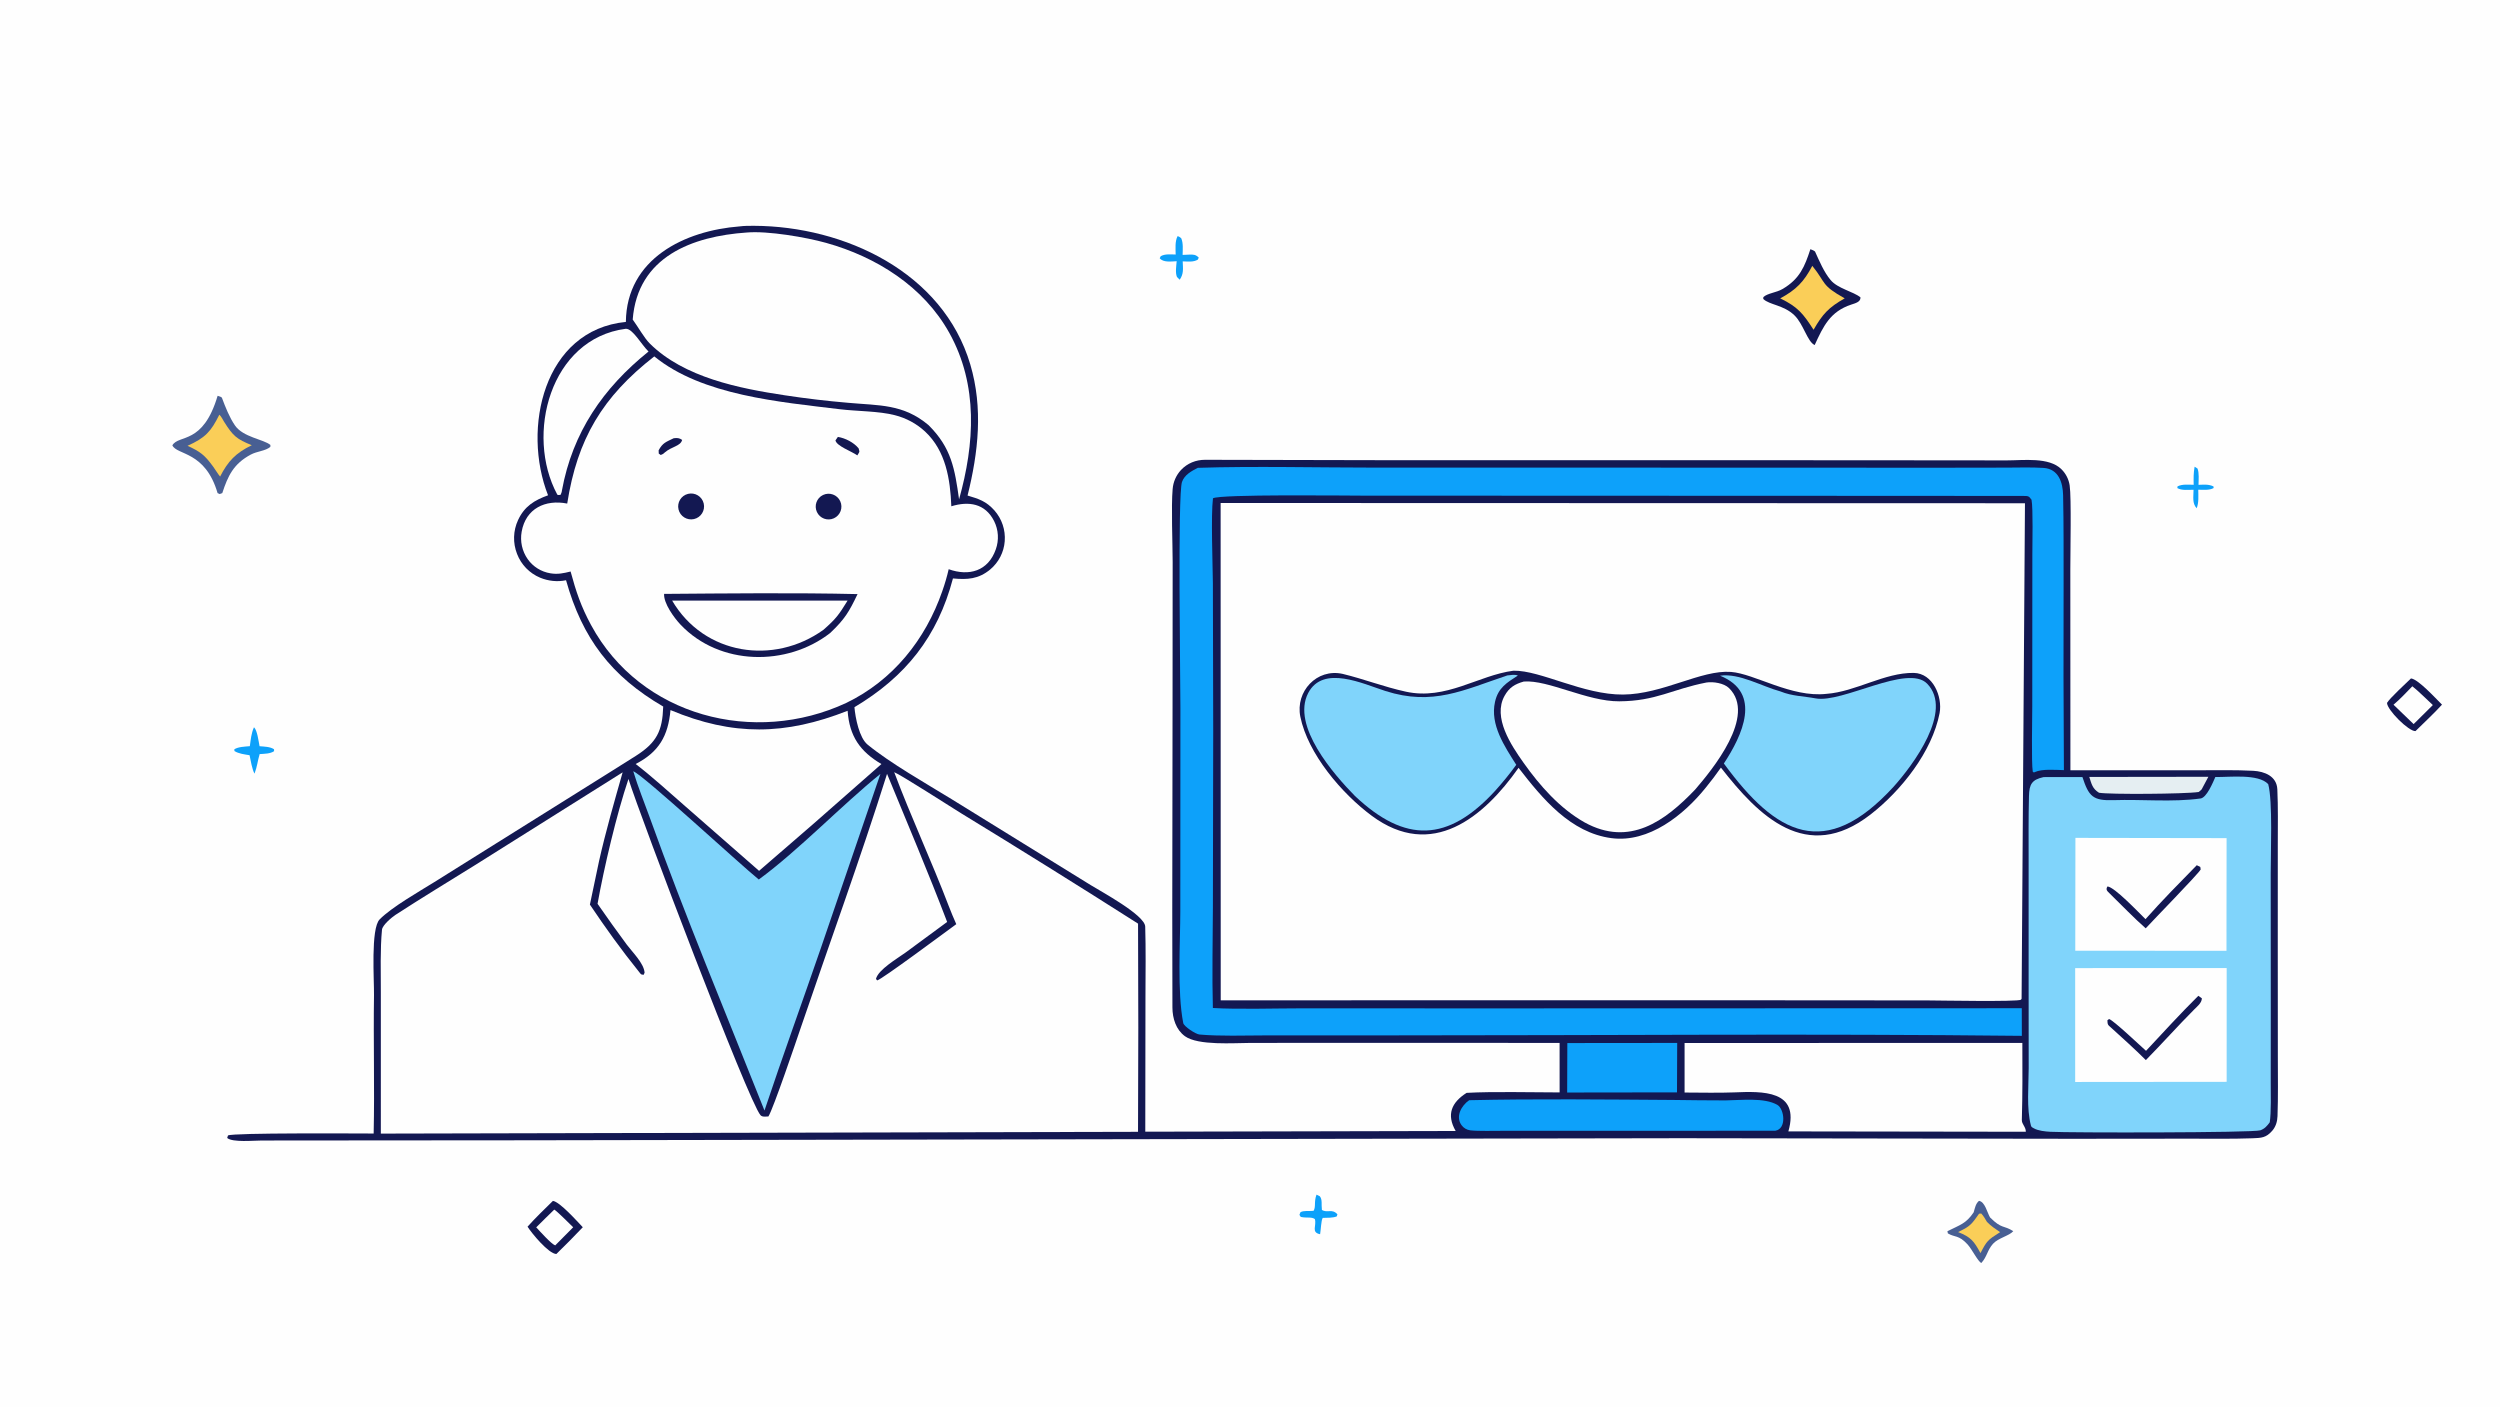
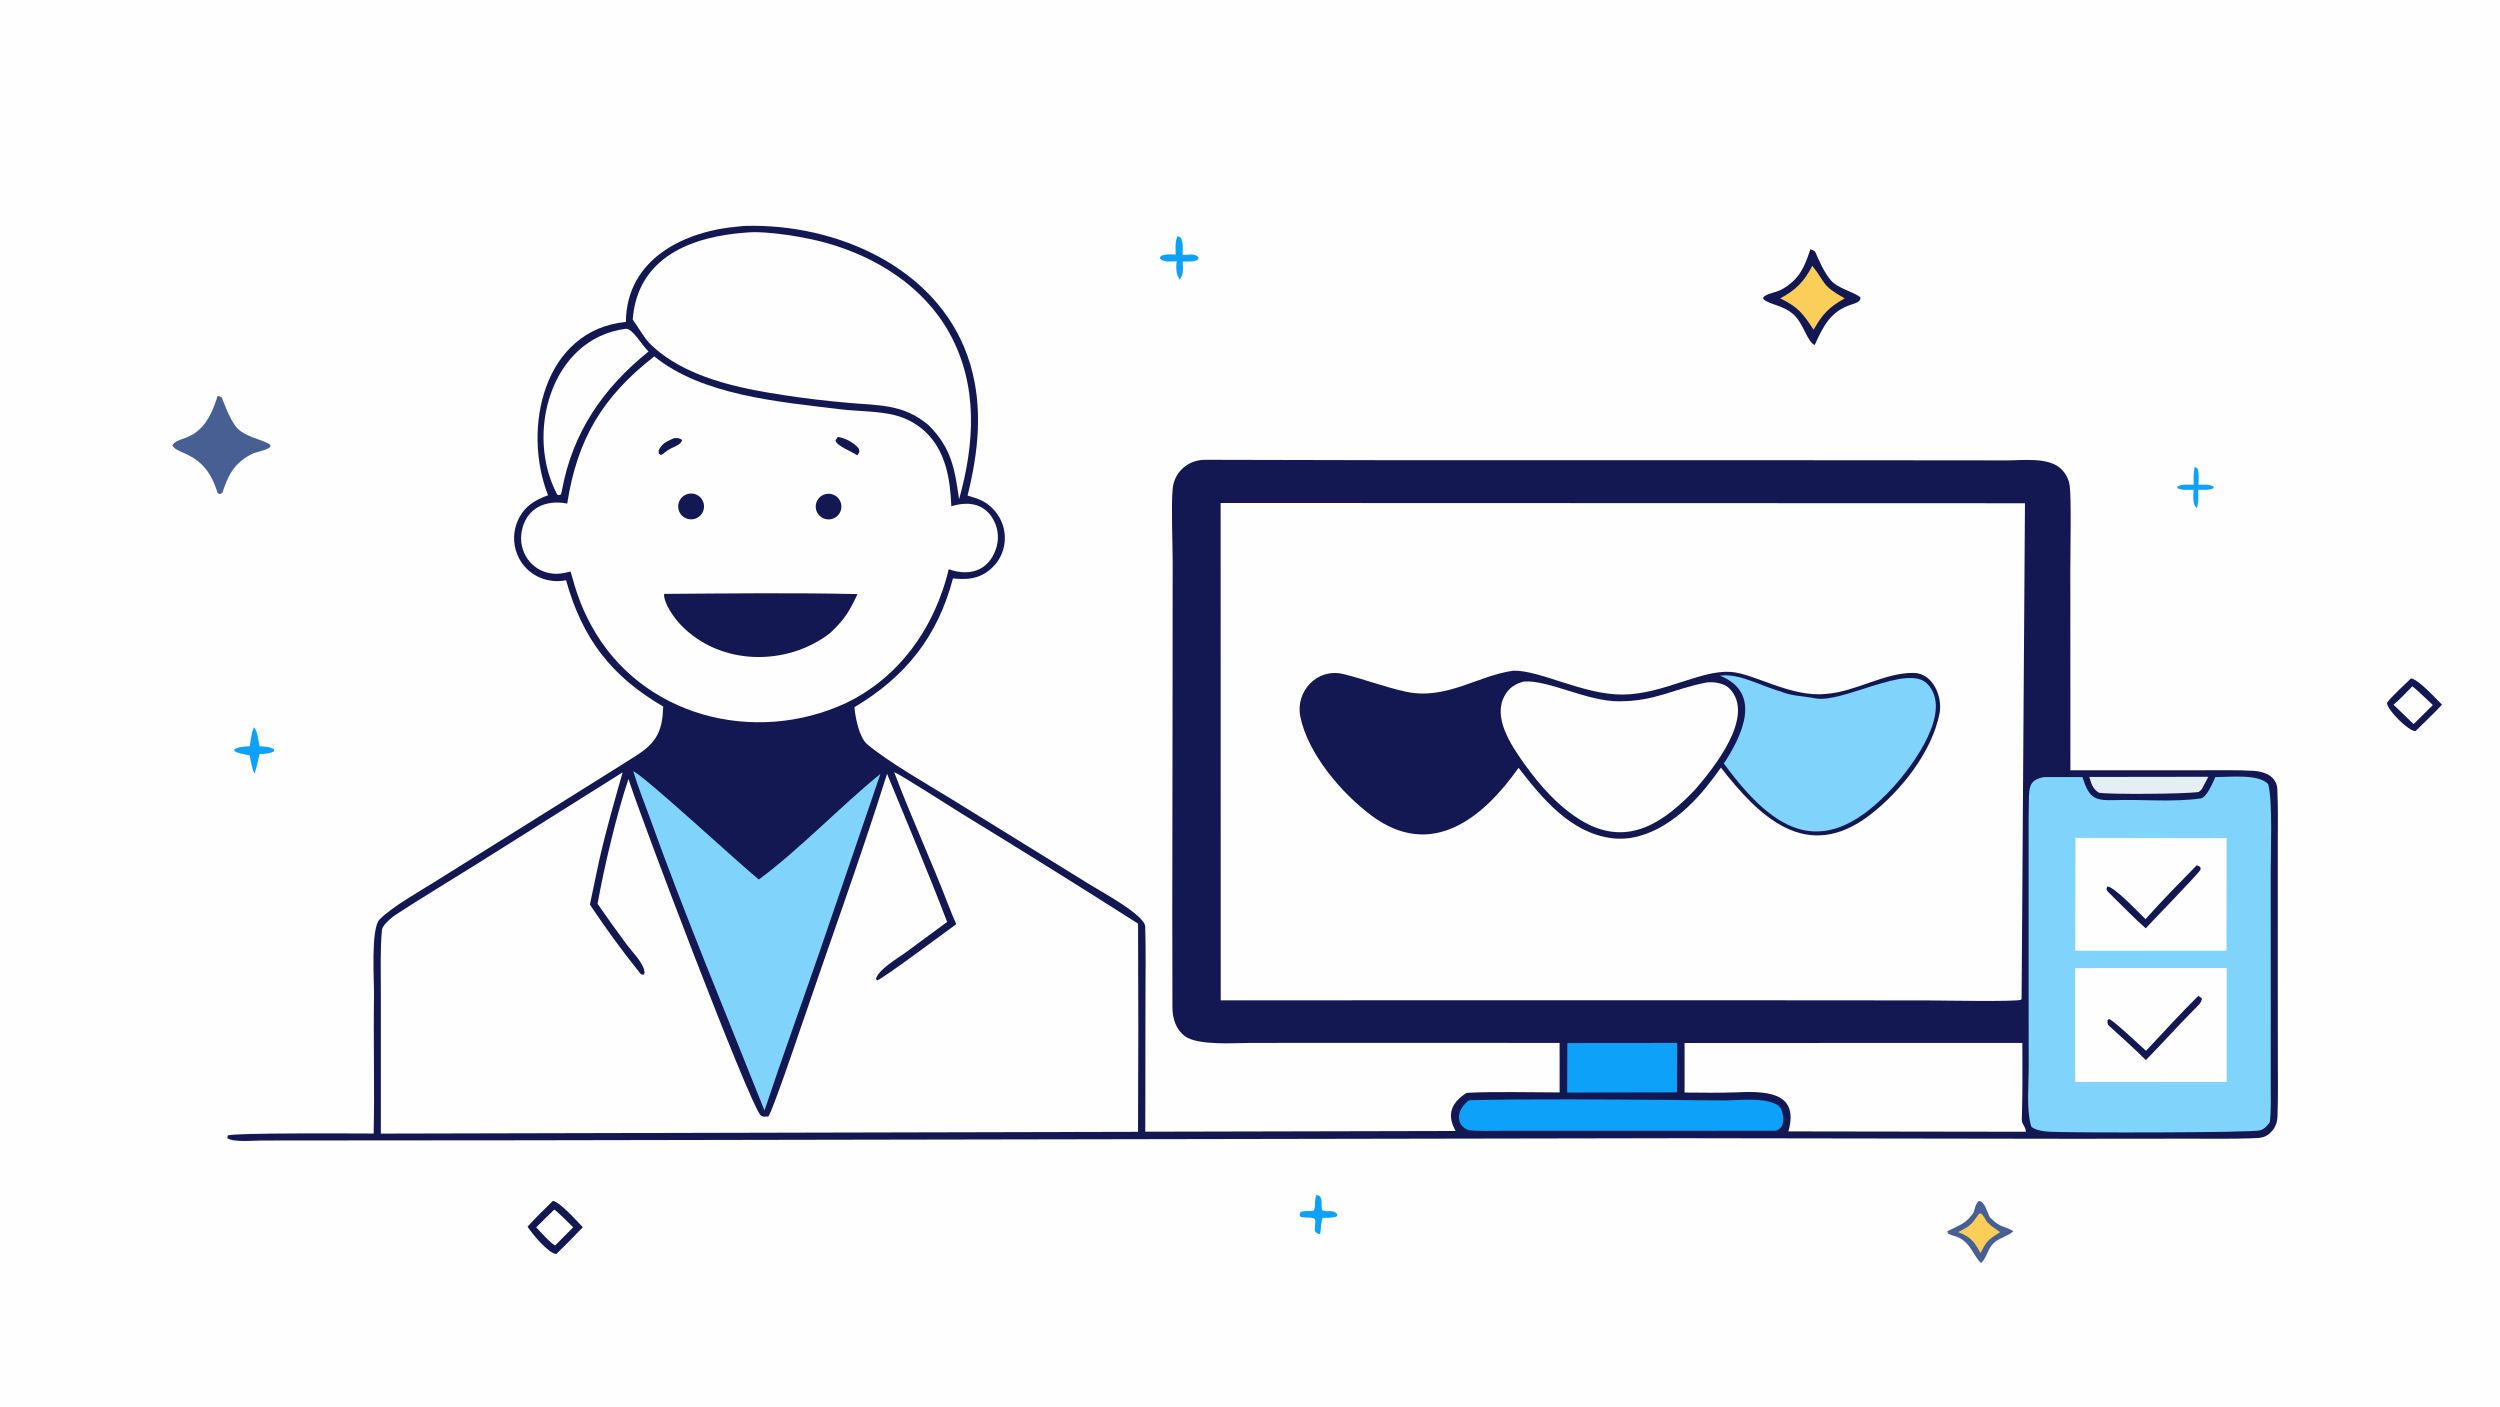
<svg xmlns="http://www.w3.org/2000/svg" version="1.1" style="display: block;" viewBox="0 0 2048 1152" width="1820" height="1024" preserveAspectRatio="none">
  <path transform="translate(0,0)" fill="rgb(254,254,254)" d="M 0 0 L 2048 0 L 2048 1152 L 0 1152 L 0 0 z" />
  <path transform="translate(0,0)" fill="rgb(19,24,82)" d="M 605.936 185.416 C 609.417 184.93 614.145 184.922 617.713 184.938 C 691.765 185.268 772.516 222.896 794.872 298.512 C 805.465 334.341 801.459 370.276 792.635 405.852 C 801.771 408.562 807.869 410.487 814.585 417.987 C 820.721 424.907 823.786 434.021 823.078 443.243 C 822.405 452.228 818.132 460.56 811.228 466.349 C 801.558 474.41 792.318 474.827 780.658 473.739 C 768.059 521.487 741.9 554.192 699.951 579.194 C 700.748 588.233 703.952 604.262 710.679 609.796 C 729.002 624.866 759.099 641.943 779.572 654.523 L 893.62 724.963 C 901.8 730.049 937.874 749.424 938.159 758.871 C 938.712 777.164 938.439 797.165 938.366 815.559 L 938.216 926.863 L 1192.49 926.284 C 1184.72 912.819 1189.12 902.862 1201.44 895.054 C 1223.33 893.83 1255 894.68 1277.64 894.69 L 1277.62 854.149 L 1085.25 854.082 L 1023.48 854.167 C 1011.1 854.183 981.542 856.459 970.732 848.678 C 963.468 843.448 960.477 834.2 960.449 825.177 C 960.369 799.022 960.323 772.697 960.32 746.462 L 960.553 578.297 L 960.648 460.343 C 960.607 444.904 959.374 414.671 960.629 400.515 C 961.096 394.706 963.502 389.222 967.459 384.944 C 972.67 379.381 979.736 376.548 987.263 376.575 C 1036.15 376.753 1085.16 376.818 1134.04 376.892 L 1414.47 376.884 L 1588.27 377 L 1643.69 377.06 C 1657.6 377.077 1678.53 374.17 1688.71 384.293 C 1692.37 387.875 1694.75 392.564 1695.48 397.635 C 1696.97 407.749 1695.97 452.992 1696.01 466.292 L 1696.08 630.826 L 1716.5 630.839 L 1801.78 630.837 C 1816.41 630.842 1831.26 630.505 1845.85 631.286 C 1855.15 631.783 1865.08 635.677 1865.59 646.422 C 1866.28 661.152 1865.97 676.06 1865.97 690.82 L 1865.95 777.339 L 1866.01 866.311 C 1866.03 882.035 1866.29 898.297 1865.74 914.008 C 1865.59 918.536 1864.33 922.79 1861.33 926.191 C 1856.36 931.839 1852.61 931.974 1845.35 932.243 C 1828.31 932.876 1810.81 932.562 1793.72 932.575 L 1698.38 932.667 L 1377.47 932.196 L 428.451 933.9 L 265.489 934.03 L 214.402 934.08 C 207.845 934.094 190.462 935.788 186.112 931.992 L 186.766 929.939 C 191.088 927.661 291.274 928.334 306.098 928.351 C 306.936 890.685 305.804 852.819 306.382 815.071 C 306.57 802.783 303.564 760.484 311.031 752.958 C 321.062 742.845 343.115 730.339 355.802 722.432 L 475.527 647.519 C 490.588 638.087 505.77 628.639 520.778 619.126 C 538.043 608.183 542.659 598.649 543.302 578.668 C 500.603 553.799 477.039 522.851 463.698 475.211 C 456.684 476.725 449.066 475.878 442.463 473.123 C 433.775 469.5 426.951 462.473 423.585 453.682 C 420.047 444.72 420.336 434.7 424.383 425.957 C 429.647 414.626 437.785 409.685 448.967 405.643 C 427.51 351.103 445.248 270.284 512.715 263.648 C 513.232 211.785 560.971 188.896 605.936 185.416 z" />
  <path transform="translate(0,0)" fill="rgb(254,254,254)" d="M 999.944 411.948 L 1658.85 412.158 L 1656.09 817.985 L 1655.58 818.77 C 1652.86 820.581 1589 819.388 1578.95 819.334 L 1446.07 819.233 L 1000.02 819.248 L 999.944 411.948 z" />
  <path transform="translate(0,0)" fill="rgb(19,24,82)" d="M 1239.84 549.304 C 1261.99 548.863 1297.06 569.136 1329.64 568.845 C 1362.28 568.553 1393.51 548.478 1417.99 550.3 C 1437.4 551.746 1467.47 571.491 1496.21 568.264 C 1520.17 566.545 1543.87 550.761 1567.74 551.113 C 1583.41 551.344 1591.42 570.539 1588.93 584.007 C 1582.79 615.691 1557.53 647.496 1532.39 667.039 C 1479.78 707.931 1440.42 667.995 1409.78 628.675 C 1405.83 634.34 1401.66 639.847 1397.28 645.185 C 1379.29 667.521 1350.71 690.44 1320.19 686.45 C 1286.53 682.05 1263.47 653.998 1244 628.851 C 1215.45 669.418 1173.05 704.651 1123.72 668.102 C 1099.27 649.989 1071.41 617.441 1065.23 586.946 C 1061.07 566.41 1078.67 547.216 1099.86 551.899 C 1117.84 556.267 1133.4 562.486 1151.7 566.485 C 1184.64 573.682 1210.99 553.059 1239.84 549.304 z" />
  <path transform="translate(0,0)" fill="rgb(254,254,254)" d="M 1248.33 558.17 C 1268.38 556.675 1300.23 574.549 1326.47 574.377 C 1356.77 574.18 1369.62 564.494 1397.95 558.975 C 1403.47 558.117 1412.3 559.502 1416.41 563.541 C 1439.31 586.015 1402.7 630.351 1388.61 646.705 C 1363.98 672.476 1334.98 693.756 1298.22 673.613 C 1277.87 662.174 1261.4 643.51 1248.01 624.586 C 1237.95 610.352 1222.67 587.625 1232.53 569.892 C 1236.35 563.017 1241.03 560.228 1248.33 558.17 z" />
  <path transform="translate(0,0)" fill="rgb(128,212,251)" d="M 1409.07 553.405 C 1424.77 551.116 1443.1 562.08 1458.54 566.28 C 1468.17 570.225 1477.59 570.114 1487.31 571.97 C 1509.22 576.157 1562.73 543.606 1578.68 559.899 C 1600.5 582.172 1567 626.794 1551.19 644.385 C 1495.3 705.306 1455.22 684.094 1412.19 625.301 C 1427.1 602.6 1444.05 567.487 1409.07 553.405 z" />
-   <path transform="translate(0,0)" fill="rgb(128,212,251)" d="M 1234.8 553.178 C 1237.66 552.896 1240.96 552.192 1243.44 553.268 C 1234.36 559.153 1227.3 563.292 1224.72 574.795 C 1220.5 593.595 1232.58 611.283 1242.12 626.379 C 1236.72 633.828 1230.91 640.975 1224.73 647.787 C 1186.16 689.764 1151.2 690.786 1110 651.938 C 1092.97 634.601 1057.62 594.518 1071.7 567.535 C 1083.89 544.311 1116.51 560.04 1135.01 565.948 C 1173.73 578.316 1198.8 565.206 1234.8 553.178 z" />
  <path transform="translate(0,0)" fill="rgb(254,254,254)" d="M 732.532 632.419 C 736.948 633.931 780.687 661.931 787.276 666.027 C 835.896 695.713 884.236 725.854 932.289 756.448 C 932.582 813.284 932.574 870.122 932.266 926.958 L 311.987 928.419 L 311.983 812.785 C 311.982 796.799 311.392 777.247 312.936 761.395 C 313.295 757.707 320.935 751.253 324.101 749.2 C 345.303 735.453 367.481 721.991 388.928 708.672 L 510.065 632.556 C 503.319 656.27 496.108 681.288 490.733 705.271 L 483.242 740.861 C 495.943 759.81 508.949 777.899 523.286 795.685 C 525.394 798.3 524.827 798.115 527.317 798.338 L 528.051 796.6 C 527.451 788.91 518.233 780.025 513.47 773.666 C 505.313 762.638 497.328 751.485 489.517 740.21 C 494.817 710.585 505.182 666.596 514.842 637.983 C 524.479 668.717 613.179 902.396 623.019 913.345 C 624.545 915.043 627.384 914.412 629.479 914.368 C 633.333 908.518 652.619 851.625 655.915 841.933 C 679.408 772.835 704.815 703.311 726.669 633.782 C 743.101 673.749 760.557 714.812 775.898 755.072 L 741.619 780.295 C 735.13 784.984 719.452 794.138 717.593 801.717 L 718.544 802.964 C 721.986 802.481 775.358 762.713 783.382 756.894 C 781.27 752.135 779.075 746.922 777.213 742.05 C 763.204 705.383 746.297 669.08 732.532 632.419 z" />
  <path transform="translate(0,0)" fill="rgb(254,254,254)" d="M 535.986 291.895 C 575.287 323.97 638.994 329.168 688.124 335.177 C 701.784 336.848 719.961 336.636 733.018 340.03 C 742.268 342.345 750.788 346.944 757.799 353.406 C 774.841 369.262 778.474 392.627 779.326 414.648 C 793.56 410.286 807.004 412.244 814.348 426.707 C 817.983 433.943 818.486 442.355 815.741 449.973 C 809.478 467.755 793.848 472.158 777.164 466.185 C 775.76 472.267 774.012 478.265 771.929 484.149 C 758.157 523.91 731.464 557.226 693.289 575.679 C 618.121 610.68 524.781 587.016 484.153 511.835 C 475.984 496.718 471.922 484.62 467.433 468.061 C 461.647 469.498 456.926 470.545 450.95 469.545 C 443.424 468.35 436.7 464.169 432.3 457.948 C 427.711 451.416 425.927 443.32 427.347 435.464 C 430.698 416.405 446.774 408.903 464.663 412.417 C 472.922 359.559 493.477 325.025 535.986 291.895 z" />
  <path transform="translate(0,0)" fill="rgb(19,24,82)" d="M 544.025 486.399 C 595.436 486.008 651.311 485.356 702.501 486.57 C 695.478 501.286 692.019 507.062 680.143 518.374 C 644.687 546.029 589.494 545.377 557.495 511.57 C 552.194 505.969 543.571 494.104 544.025 486.399 z" />
-   <path transform="translate(0,0)" fill="rgb(254,254,254)" d="M 550.611 491.88 L 694.333 491.905 C 687.141 503.568 684.993 506.638 674.582 515.801 C 633.86 545.061 576.795 536.511 550.611 491.88 z" />
  <path transform="translate(0,0)" fill="rgb(19,24,82)" d="M 563.623 404.48 C 569.347 403.07 575.123 406.599 576.481 412.335 C 577.839 418.071 574.258 423.815 568.51 425.121 C 562.834 426.41 557.18 422.885 555.839 417.221 C 554.498 411.558 557.972 405.872 563.623 404.48 z" />
  <path transform="translate(0,0)" fill="rgb(19,24,82)" d="M 674.224 405.396 C 679.504 402.875 685.827 405.143 688.3 410.446 C 690.773 415.748 688.448 422.05 683.123 424.475 C 677.866 426.87 671.661 424.58 669.22 419.345 C 666.778 414.11 669.011 407.885 674.224 405.396 z" />
  <path transform="translate(0,0)" fill="rgb(19,24,82)" d="M 686.386 357.832 C 692.407 358.783 699.405 362.351 703.371 367.185 C 704.285 370.799 704.464 369.262 702.329 372.962 C 697.34 369.477 685.384 365.322 684.406 360.688 L 686.386 357.832 z" />
  <path transform="translate(0,0)" fill="rgb(19,24,82)" d="M 551.895 358.919 C 554.875 358.523 556.585 358.73 558.809 360.29 C 557.547 365.483 550.272 365.618 544.567 370.58 L 543.883 371.185 C 543.198 371.903 542.229 372.195 541.263 372.634 L 539.646 371.457 L 539.554 368.8 C 542.923 362.598 545.514 362.051 551.895 358.919 z" />
  <path transform="translate(0,0)" fill="rgb(128,212,251)" d="M 1674.07 636.446 L 1705.92 636.395 C 1711.14 652.175 1714.35 655.887 1731.44 655.323 C 1754.83 654.551 1779.61 657.132 1802.74 653.949 C 1807.8 653.252 1813 640.466 1814.8 636.378 C 1826.57 636.575 1849.93 633.526 1858.11 642.19 C 1861.89 655.848 1860.13 698.909 1860.16 715.48 L 1860.22 828.758 L 1860.18 886.199 C 1860.18 894.856 1860.65 911.304 1859.38 919.156 C 1857.29 922.095 1855.18 924.506 1851.64 925.73 C 1845.65 927.796 1695.19 927.808 1679.6 926.931 C 1675.43 926.697 1669.79 926.153 1666.09 924.075 C 1664.98 923.453 1664.09 923.159 1663.76 921.904 C 1659.99 907.755 1661.91 889.382 1661.9 874.759 L 1661.85 802.464 L 1661.85 704.924 C 1661.85 687.272 1661.68 669.609 1662.13 651.966 C 1662.37 642.254 1664.54 638.558 1674.07 636.446 z" />
  <path transform="translate(0,0)" fill="rgb(254,254,254)" d="M 1699.98 792.877 L 1824.1 792.839 L 1824.08 886.019 L 1699.98 886.137 L 1699.98 792.877 z" />
  <path transform="translate(0,0)" fill="rgb(19,24,82)" d="M 1800.88 815.56 L 1803.77 817.62 C 1803.68 821.417 1800.1 824.132 1797.43 826.818 C 1783.97 840.352 1771.26 854.632 1757.88 868.226 C 1748.79 859.114 1739.06 850.452 1729.54 841.782 C 1726.54 839.249 1726.55 839.126 1726.37 835.638 L 1727.74 834.581 C 1731.1 835.387 1753.73 856.835 1758.03 860.621 C 1772.08 845.562 1786.27 830.026 1800.88 815.56 z" />
  <path transform="translate(0,0)" fill="rgb(254,254,254)" d="M 1700.18 686.222 L 1824.03 686.425 L 1823.93 778.722 L 1700.06 778.628 L 1700.18 686.222 z" />
  <path transform="translate(0,0)" fill="rgb(19,24,82)" d="M 1799.6 708.612 L 1802.48 710.048 L 1802.8 712.096 C 1800.59 716.067 1764.1 753.346 1757.77 760.295 C 1748.98 752.689 1736.77 740.055 1728.15 731.652 C 1726.15 729.709 1724.8 728.613 1726.45 725.998 C 1732.39 726.576 1751.64 747.007 1757.6 752.786 C 1770.97 737.708 1785.5 723.004 1799.6 708.612 z" />
-   <path transform="translate(0,0)" fill="rgb(13,161,250)" d="M 981.252 383.152 C 1026.98 381.653 1080.86 382.978 1127 382.978 L 1409.48 382.996 L 1586.39 383.07 L 1643.47 382.977 C 1653.55 382.963 1664.04 382.578 1674.07 383.227 C 1686.39 384.025 1689.88 395.173 1690.1 405.63 C 1690.61 429.813 1690.47 453.986 1690.5 478.149 C 1690.32 529.009 1690.4 579.869 1690.75 630.728 C 1683.74 630.584 1673.11 629.586 1667.01 632.305 L 1666.18 632.685 L 1665.24 632.038 C 1664.04 624.835 1664.82 588.111 1664.83 578.591 L 1664.9 454.54 C 1664.9 445.726 1665.59 416.615 1664.23 409.299 C 1661.97 406.152 1661.55 406.208 1657.39 406.18 C 1647.97 406.115 1638.55 406.167 1629.13 406.16 L 1534.22 406.1 L 1115.89 405.934 C 1102.6 405.93 999.683 404.649 993.664 408.096 C 991.929 422.126 993.427 461.625 993.598 477.598 L 993.869 598.75 L 993.607 743.191 C 993.513 769.873 992.838 799.066 993.588 825.542 C 1013.91 826.793 1046.04 825.803 1067.07 825.815 L 1210.27 825.868 L 1656.24 825.735 L 1656.29 848.36 C 1486.44 846.441 1313.66 848.001 1143.64 847.968 L 1036 848.004 C 1019.72 848.065 998.861 848.747 982.607 847.273 C 979.492 847.018 969.841 840.614 969.309 837.887 C 964.29 812.145 966.88 771.924 966.914 746.355 L 966.991 580.019 C 966.995 556.356 964.7 405.238 968.277 394.774 C 970.298 388.861 976.036 385.818 981.252 383.152 z" />
  <path transform="translate(0,0)" fill="rgb(254,254,254)" d="M 611.782 190.428 C 628.987 188.935 660.208 194.294 676.702 198.899 C 717.935 210.411 756.591 234.6 777.759 272.782 C 801.482 315.573 798.411 363.423 785.668 408.973 C 782.148 384.009 779.468 366.889 760.721 348.239 C 740.015 330.716 720.074 332.207 694.905 329.901 C 677.557 328.428 660.262 326.382 643.05 323.764 C 605.688 318.126 560.291 309.223 532.216 281.253 C 527.729 276.781 522.494 267.384 518.309 261.716 C 522.272 210.14 567.241 193.493 611.782 190.428 z" />
  <path transform="translate(0,0)" fill="rgb(128,212,251)" d="M 518.772 631.656 C 526.966 634.688 606.638 708.258 621.591 720.32 C 653.947 696.667 689.619 659.369 721.234 633.829 L 672.367 776.728 C 657.139 820.911 641.051 865.302 626.261 909.527 C 594.53 829.474 561.236 750.182 532.107 669.087 C 527.642 656.656 522.548 644.309 518.772 631.656 z" />
  <path transform="translate(0,0)" fill="rgb(254,254,254)" d="M 1380.01 854.219 L 1656.71 854.142 C 1656.8 875.145 1656.9 896.244 1656.29 917.255 C 1656.19 920.772 1659.58 922.802 1659.57 926.909 L 1465.03 926.615 C 1474.75 892.59 1443.76 893.732 1420.39 894.674 C 1407.39 895.198 1393.13 894.789 1380.01 894.788 L 1380.01 854.219 z" />
-   <path transform="translate(0,0)" fill="rgb(254,254,254)" d="M 549.268 581.553 C 600.423 602.982 643.333 602.238 694.372 582.121 C 695.812 602.966 704.573 615.467 722.053 625.761 L 666.878 674.256 L 621.83 713.222 L 561.184 660.165 C 548.272 648.884 534.219 636.094 520.732 625.71 C 539.825 615.891 547.353 602.672 549.268 581.553 z" />
  <path transform="translate(0,0)" fill="rgb(13,161,250)" d="M 1203.56 901.069 C 1257.13 899.841 1316.44 900.492 1370.12 900.851 C 1384.56 901.075 1399 901.201 1413.45 901.229 C 1425.9 901.133 1445.44 898.634 1456.11 904.972 C 1461.7 908.292 1463.84 924.605 1454.25 926.084 L 1282.88 926.131 L 1231.24 926.138 C 1224.72 926.136 1210.57 926.501 1204.5 925.752 C 1201.59 925.403 1198.96 923.849 1197.25 921.469 C 1192.15 914.378 1197.23 905.402 1203.56 901.069 z" />
  <path transform="translate(0,0)" fill="rgb(254,254,254)" d="M 512.549 269.283 C 518.257 268.823 525.561 282.458 531.282 287.89 C 493.989 317.878 469.025 354.192 460.334 401.723 C 460.153 403.312 459.821 403.776 459.222 405.263 C 458.444 405.334 456.906 405.766 456.452 404.922 C 430.153 356.051 450.672 277.433 512.549 269.283 z" />
  <path transform="translate(0,0)" fill="rgb(13,161,250)" d="M 1283.96 854.258 L 1373.96 854.168 L 1373.8 894.652 L 1283.82 894.777 L 1283.96 854.258 z" />
  <path transform="translate(0,0)" fill="rgb(229,238,242)" d="M 1711.55 636.324 L 1809.09 636.19 L 1803.62 646.469 C 1803.2 646.927 1801.46 648.603 1801.14 648.652 C 1789.76 650.348 1727.79 650.744 1719.5 649.262 C 1714.1 645.884 1713.47 642.258 1711.55 636.324 z" />
  <path transform="translate(0,0)" fill="rgb(72,95,147)" d="M 178.273 324.151 C 179.166 324.326 181.58 325.205 181.773 325.725 C 184.586 333.284 187.965 341.862 192.506 348.461 C 199.148 358.115 215.895 359.752 221.529 364.418 L 221.455 366.01 C 217.359 369.417 210.65 369.503 205.427 372.312 C 191.304 379.908 186.755 389.621 182.096 403.839 L 179.96 404.64 L 178.236 403.843 C 168.133 369.242 144.841 372.909 141.203 364.721 C 146.51 355.574 166.291 364.648 178.273 324.151 z" />
-   <path transform="translate(0,0)" fill="rgb(250,206,88)" d="M 179.671 339.643 C 181.12 340.774 182.474 343.669 183.518 345.332 C 191.075 357.371 193.982 359.597 206.246 364.637 C 193.216 370.947 186.82 377.609 180.32 390.294 C 179.262 389.258 175.743 383.714 174.746 382.345 C 167.722 372.693 164.189 369.964 153.618 365.112 C 168.154 358.585 172.812 353.501 179.671 339.643 z" />
  <path transform="translate(0,0)" fill="rgb(19,24,82)" d="M 1483.06 204.097 C 1483.98 204.333 1486.65 205.519 1486.91 206.092 C 1490.44 213.827 1494.12 222.723 1499.58 229.298 C 1505.48 236.398 1518.28 238.774 1524.1 243.535 C 1524.28 247.238 1520.19 248.263 1516.5 249.481 C 1499.31 255.152 1493.7 267.091 1486.59 282.587 C 1480.68 280.057 1477.35 265.285 1469.92 258.175 C 1461.08 249.709 1449.69 249.834 1444.45 244.856 L 1444.53 243.343 C 1447.93 240.093 1455.06 239.738 1460.27 236.69 C 1474.35 228.462 1478.44 218.265 1483.06 204.097 z" />
  <path transform="translate(0,0)" fill="rgb(250,206,88)" d="M 1484.63 217.727 C 1496.18 231.943 1491.42 233.333 1511.19 244.354 C 1497.97 251.777 1492.98 257.364 1485.67 270.085 C 1477.02 256.647 1472.72 251.359 1458.35 244.364 C 1471.41 237.379 1477.87 230.635 1484.63 217.727 z" />
  <path transform="translate(0,0)" fill="rgb(19,24,82)" d="M 1975.07 555.64 C 1980.91 556.165 1995.33 571.999 2000.48 577.097 C 1994.53 583.733 1985.28 592.332 1978.76 598.781 C 1973.14 599.048 1955.49 581.373 1955.44 575.663 C 1957.88 571.596 1971.02 559.597 1975.07 555.64 z" />
  <path transform="translate(0,0)" fill="rgb(254,254,254)" d="M 1976.19 562.057 C 1980.25 565.152 1988.88 573.626 1992.99 577.434 L 1977.24 593.037 L 1960.76 577.175 C 1966.15 572.621 1971.25 567.133 1976.19 562.057 z" />
  <path transform="translate(0,0)" fill="rgb(19,24,82)" d="M 452.948 983.529 C 458.681 984.321 472.87 1000.35 477.428 1005.11 C 470.35 1012.56 463.123 1019.87 455.753 1027.04 C 449.295 1026.75 435.677 1010.14 432.159 1004.65 C 438.72 997.332 445.93 990.425 452.948 983.529 z" />
  <path transform="translate(0,0)" fill="rgb(254,254,254)" d="M 454.046 990.66 C 455.72 991.341 467.388 1003.03 469.555 1005.13 L 454.829 1019.98 C 451.535 1018.83 442.069 1008.16 439.273 1005.19 C 444.104 1000.32 449.138 995.471 454.046 990.66 z" />
  <path transform="translate(0,0)" fill="rgb(72,95,147)" d="M 1616.83 992.882 C 1617.92 989.263 1618.44 985.798 1621.19 983.494 C 1626.11 984.277 1627.78 992.821 1630.24 997.061 C 1639.84 1006.76 1641.53 1003.29 1649.27 1008.34 C 1646.06 1012.1 1636.85 1013.96 1632.64 1018.69 C 1627.92 1024 1627.86 1029.21 1623.1 1034.39 C 1620.28 1033.16 1615.46 1023.08 1611.7 1019.03 C 1604.49 1011.25 1601.43 1013.59 1595.69 1010.15 L 1595.32 1008.36 C 1605.68 1003.16 1610.61 1002.18 1616.83 992.882 z" />
  <path transform="translate(0,0)" fill="rgb(250,206,88)" d="M 1618.88 997.324 L 1621.25 994.024 L 1623.02 993.839 C 1625.1 996.118 1626.12 998.075 1627.69 1000.69 C 1630.92 1004.11 1634.65 1006.48 1638.5 1009.15 L 1638.04 1009.43 C 1628.38 1015.51 1627.6 1016.27 1622.41 1026.3 C 1617.04 1016.4 1614.5 1013.14 1604.07 1009.07 C 1611.52 1005.37 1614.18 1004.08 1618.88 997.324 z" />
  <path transform="translate(0,0)" fill="rgb(13,161,250)" d="M 208.062 595.625 C 210.696 597.852 211.871 607.312 212.627 611.147 C 216.541 611.503 221.293 611.51 224.478 613.626 L 224.528 615.223 C 221.3 617.401 216.704 617.306 212.703 617.605 C 211.024 623.223 210.717 627.77 208.507 633.599 C 206.534 630.175 205.32 622.674 204.445 618.526 C 200.225 617.801 195.65 617.355 192.065 615.104 L 191.938 613.687 C 195.14 611.587 200.659 611.499 204.665 611.109 C 205.411 605.782 205.84 600.518 208.062 595.625 z" />
-   <path transform="translate(0,0)" fill="rgb(13,161,250)" d="M 964.69 193.389 C 966.157 193.832 966.447 194.198 967.659 195.119 C 969.407 199.046 968.884 204.345 968.798 208.769 C 970.616 208.658 972.435 208.577 974.255 208.527 C 977.801 208.445 979.406 208.44 981.995 210.9 L 981.36 212.562 C 977.828 214.828 973.165 214.179 968.872 214.054 C 969.087 220.184 969.819 224.123 966.416 229.09 L 964.146 226.805 C 962.696 223.309 963.602 217.905 963.944 213.94 C 959.486 214.104 953.063 215.171 950.024 211.501 L 950.857 209.85 C 954.251 207.814 959.025 208.378 963.106 208.452 C 963.046 203.513 962.444 197.567 964.69 193.389 z" />
+   <path transform="translate(0,0)" fill="rgb(13,161,250)" d="M 964.69 193.389 C 966.157 193.832 966.447 194.198 967.659 195.119 C 969.407 199.046 968.884 204.345 968.798 208.769 C 970.616 208.658 972.435 208.577 974.255 208.527 C 977.801 208.445 979.406 208.44 981.995 210.9 L 981.36 212.562 C 977.828 214.828 973.165 214.179 968.872 214.054 C 969.087 220.184 969.819 224.123 966.416 229.09 C 962.696 223.309 963.602 217.905 963.944 213.94 C 959.486 214.104 953.063 215.171 950.024 211.501 L 950.857 209.85 C 954.251 207.814 959.025 208.378 963.106 208.452 C 963.046 203.513 962.444 197.567 964.69 193.389 z" />
  <path transform="translate(0,0)" fill="rgb(13,161,250)" d="M 1078.49 978.415 L 1081.23 979.773 C 1083.45 982.674 1082.33 986.353 1082.91 990.943 C 1087.62 993.736 1091.03 989.563 1095.61 994.494 L 1095.1 996.208 C 1091.98 997.541 1087.14 997.352 1083.58 997.454 C 1082.26 999.546 1082.09 1007.05 1081.43 1010.83 C 1073.75 1009.3 1078.82 1003.79 1077.1 998.373 C 1074.14 996.412 1070.89 997.776 1065.58 996.663 L 1064.5 994.993 L 1065.3 992.852 C 1067.85 991.239 1072.14 992.08 1076.06 991.669 C 1078.18 988.231 1076.21 984.571 1078.49 978.415 z" />
  <path transform="translate(0,0)" fill="rgb(13,161,250)" d="M 1797.82 382.233 L 1800.19 383.736 C 1801.63 387.163 1801.1 393.124 1801.01 397.071 C 1805.52 396.951 1809.21 396.457 1813.27 398.37 L 1813.41 399.714 C 1809.82 401.673 1805 401.141 1800.81 401.071 C 1800.86 406.018 1801.36 411.803 1799.5 416.273 C 1795.76 412.096 1796.89 407.239 1796.96 401.115 C 1792.49 401.124 1787.34 401.884 1783.66 399.737 L 1783.84 398.343 C 1787.7 396.394 1792.63 396.948 1797.05 397.045 C 1796.98 391.275 1796.85 387.986 1797.82 382.233 z" />
</svg>